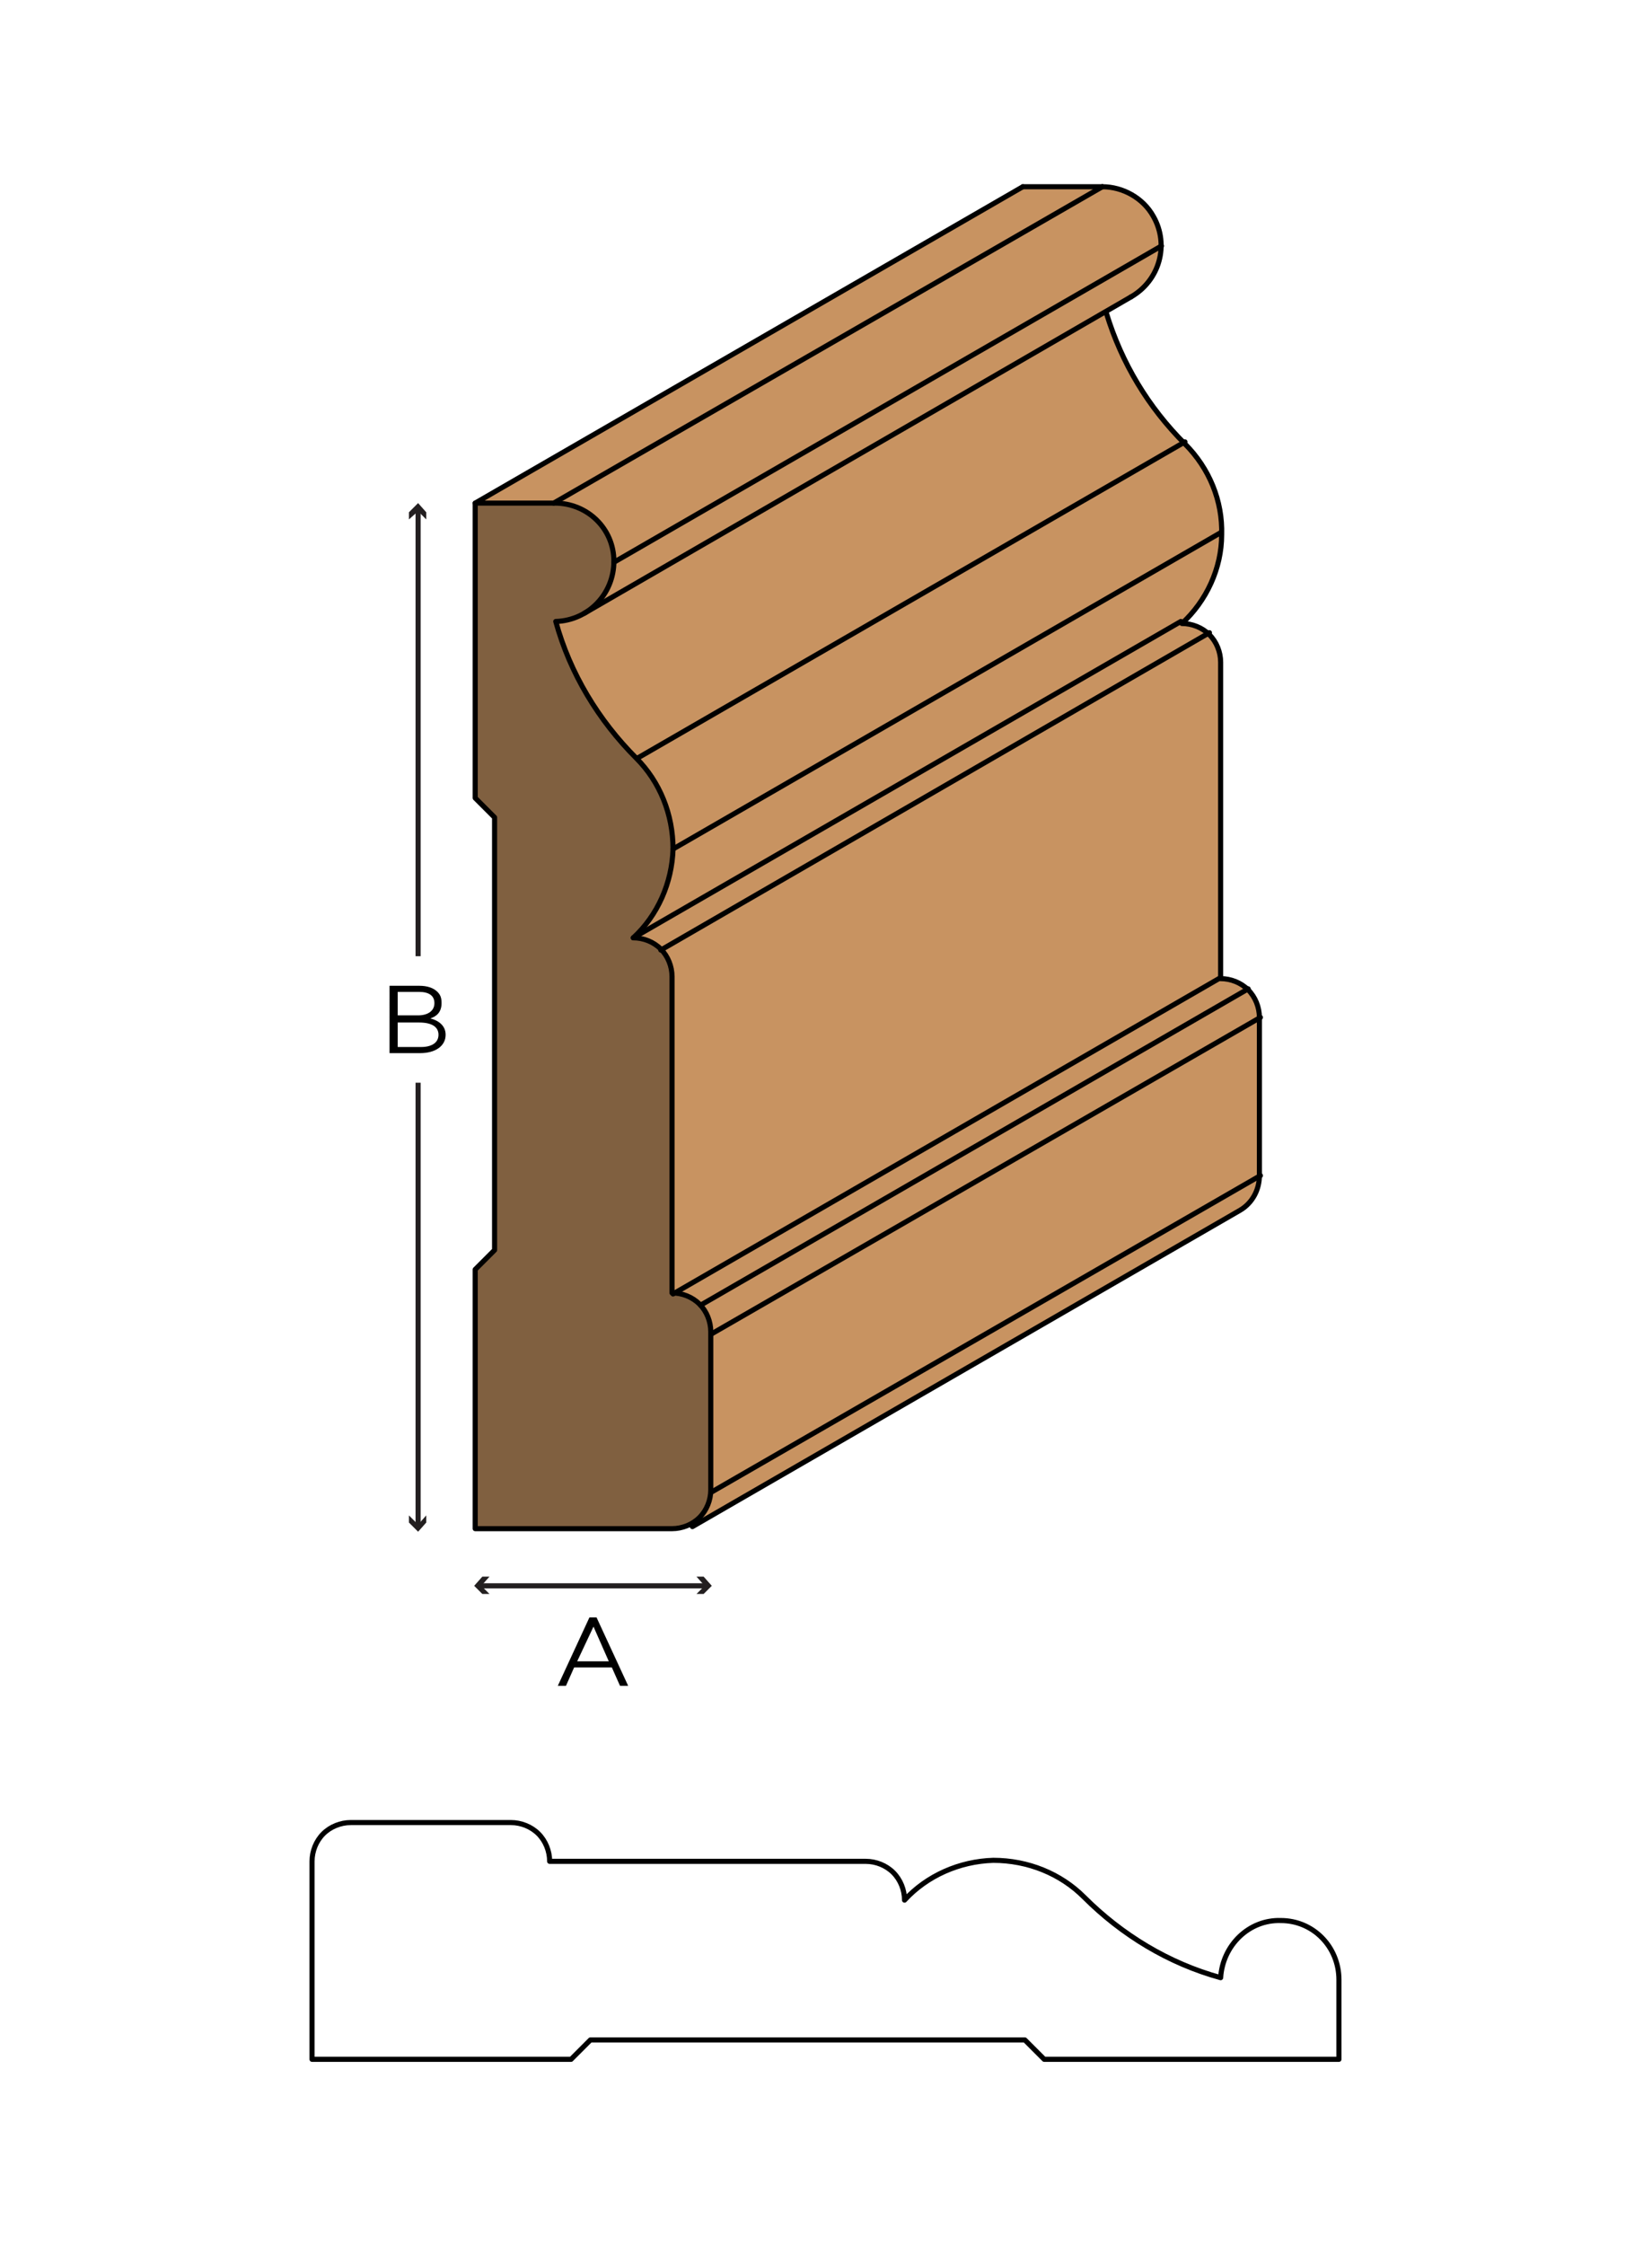
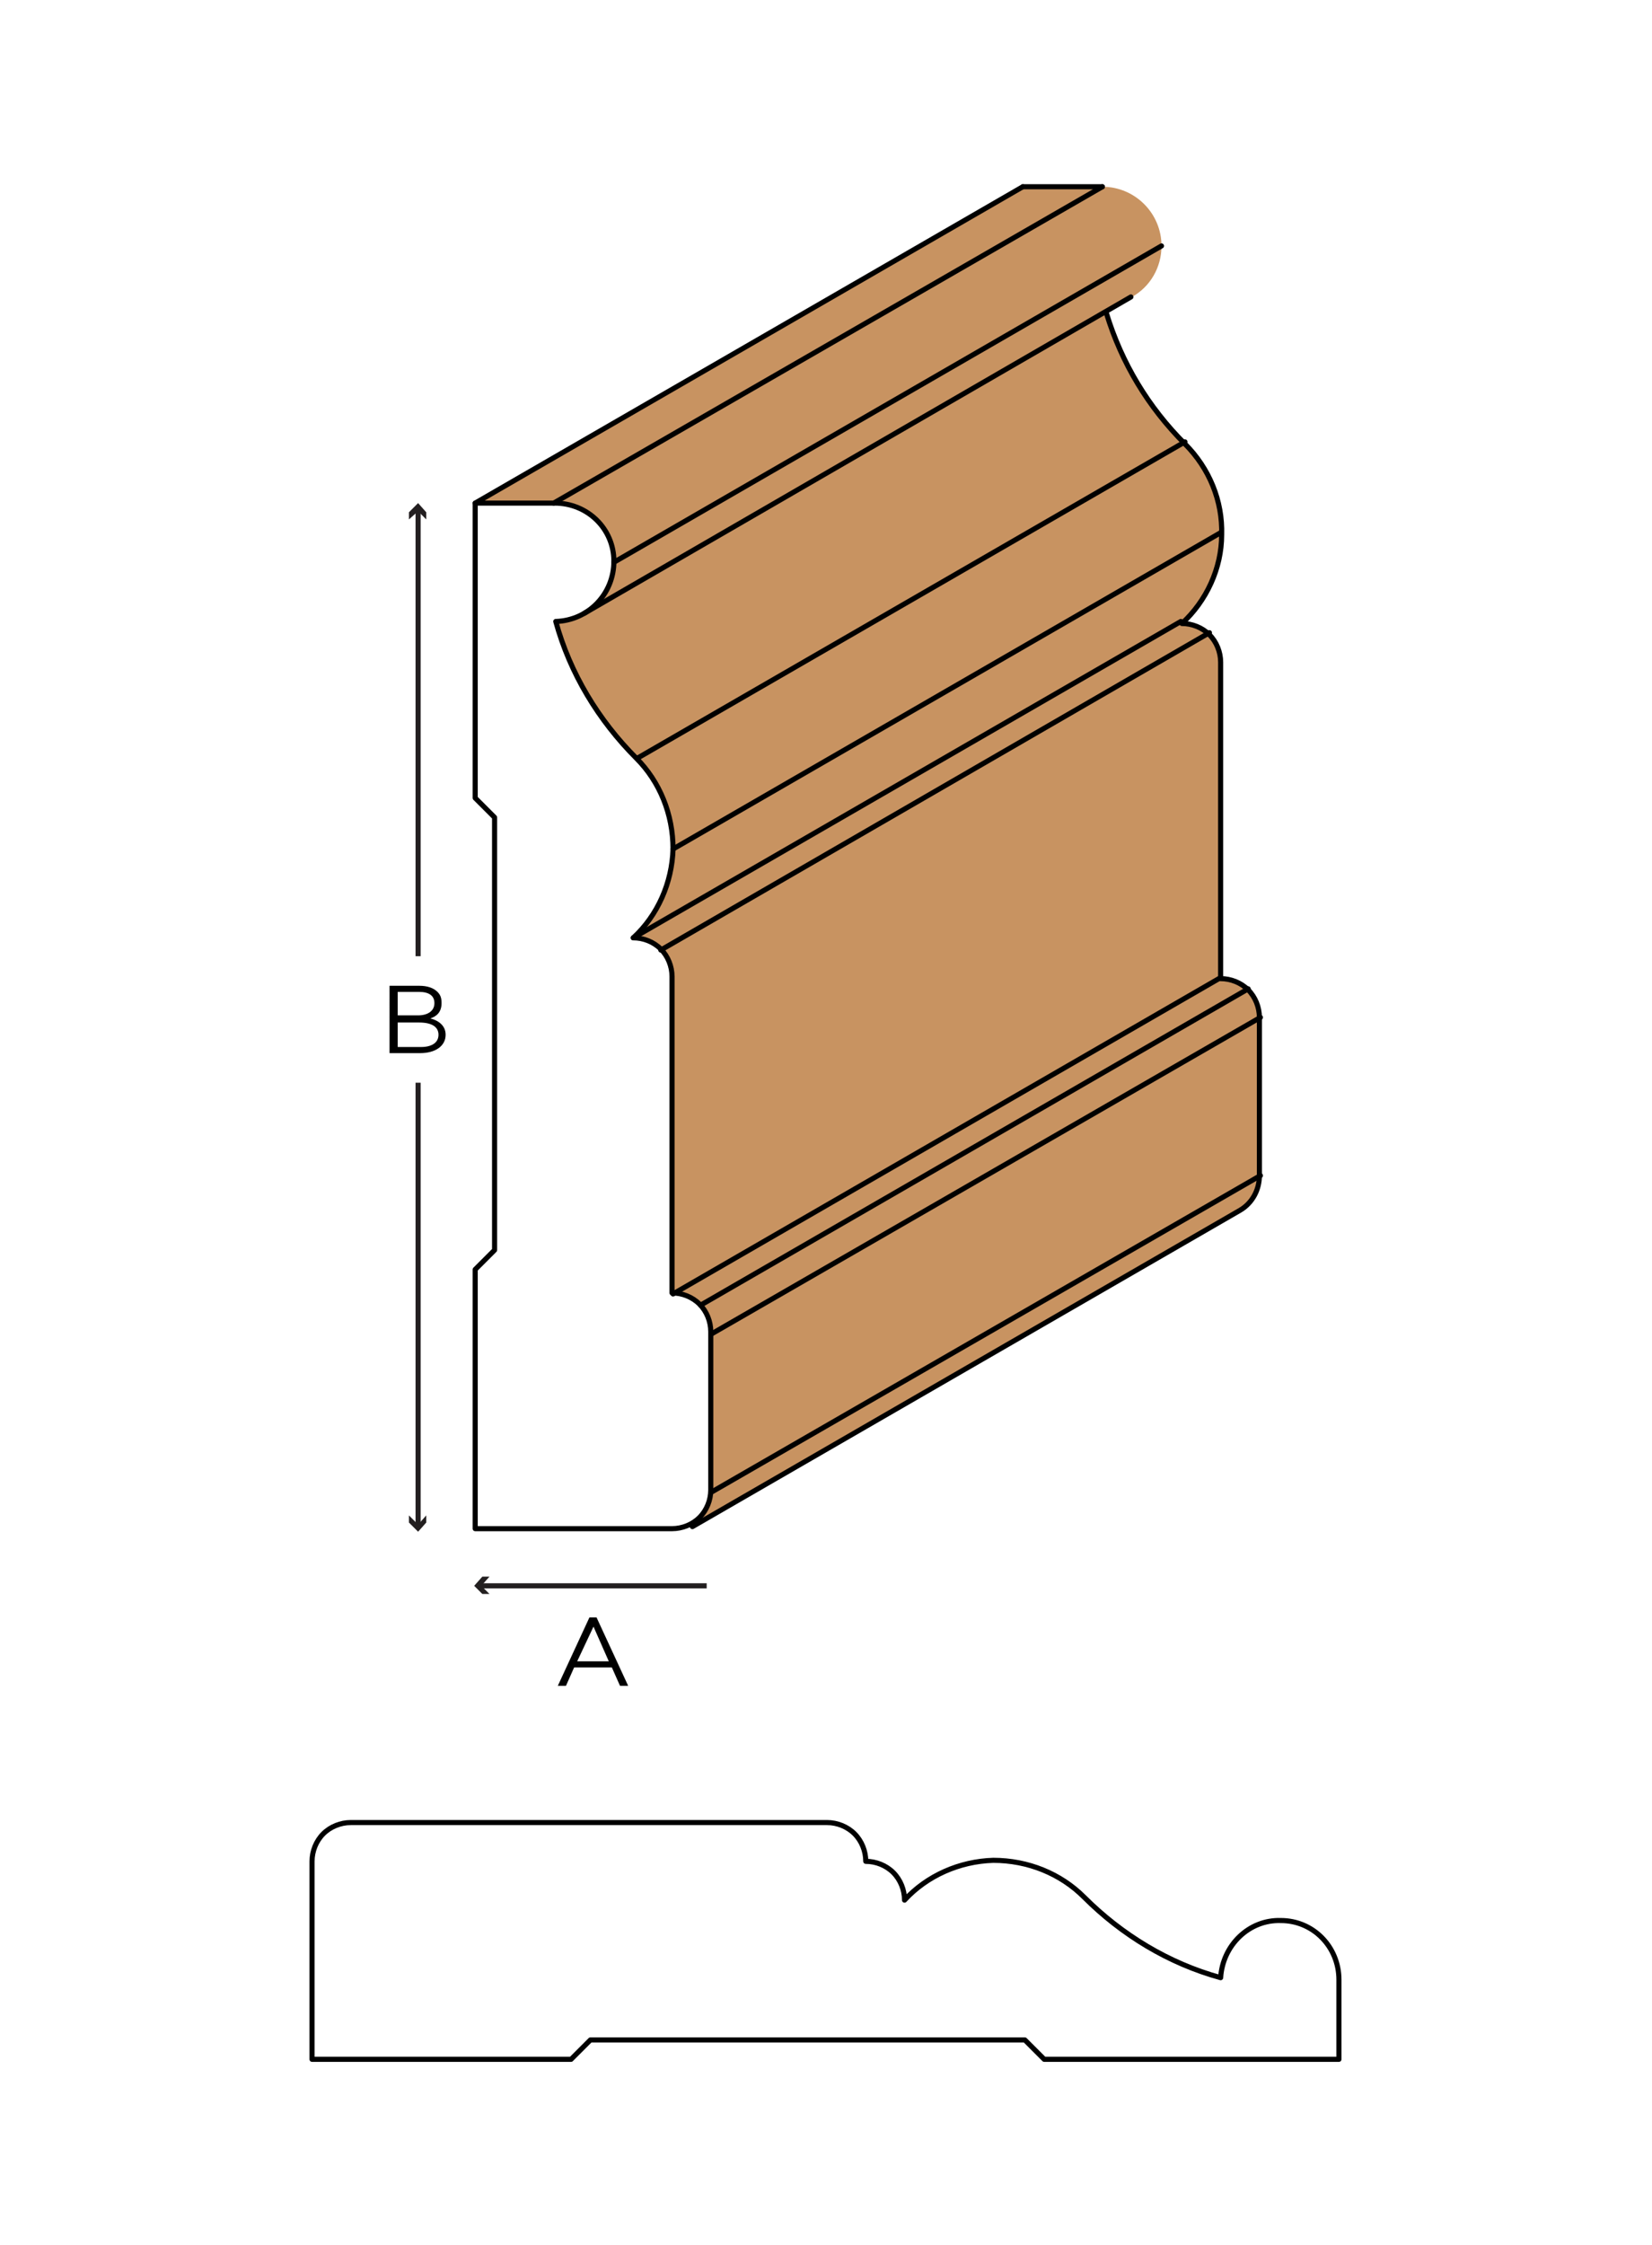
<svg xmlns="http://www.w3.org/2000/svg" version="1.1" x="0px" y="0px" viewBox="0 0 162 220" style="enable-background:new 0 0 162 220;" xml:space="preserve">
  <style type="text/css">
	.st0{fill:#FFFFFF;}
	.st1{fill:none;stroke:#231F20;stroke-width:0.5;}
	.st2{fill:#231F20;}
	.st3{fill:#C89361;}
	.st4{fill:#806040;}
	.st5{fill:none;stroke:#000000;stroke-width:0.5;stroke-linecap:round;stroke-linejoin:round;}
</style>
  <g id="white_box">
    <rect class="st0" width="162" height="220" />
  </g>
  <g id="Layer_1">
    <g>
      <g>
        <path d="M38.2,96.6h2.9c0.8,0,1.4,0.2,1.8,0.6c0.3,0.3,0.4,0.6,0.4,1.1v0c0,0.9-0.5,1.3-1.1,1.5c0.8,0.2,1.5,0.7,1.5,1.6v0     c0,1.1-1,1.8-2.5,1.8h-3V96.6z M42.6,98.3c0-0.7-0.5-1.1-1.5-1.1H39v2.3h2C41.9,99.5,42.6,99.1,42.6,98.3L42.6,98.3z M41.1,100.2     H39v2.4h2.3c1,0,1.7-0.4,1.7-1.2v0C43,100.6,42.3,100.2,41.1,100.2z" />
      </g>
      <g>
        <g>
          <line class="st1" x1="41" y1="93.7" x2="41" y2="49.9" />
          <g>
            <polygon class="st2" points="41.8,50.9 41,50.1 40.1,50.9 40.1,50.2 41,49.3 41.8,50.2      " />
          </g>
        </g>
      </g>
      <g>
        <g>
          <line class="st1" x1="41" y1="106.1" x2="41" y2="149.5" />
          <g>
            <polygon class="st2" points="40.1,148.5 41,149.4 41.8,148.5 41.8,149.2 41,150.1 40.1,149.2      " />
          </g>
        </g>
      </g>
    </g>
    <g>
      <g>
        <path d="M57.8,158.5h0.7l3.1,6.7h-0.8l-0.8-1.8h-3.7l-0.8,1.8h-0.8L57.8,158.5z M59.7,162.8l-1.5-3.4l-1.6,3.4H59.7z" />
      </g>
      <g>
        <g>
          <line class="st1" x1="47" y1="155.4" x2="69.3" y2="155.4" />
          <g>
            <polygon class="st2" points="48,156.2 47.2,155.4 48,154.5 47.3,154.5 46.5,155.4 47.3,156.2      " />
          </g>
          <g>
-             <polygon class="st2" points="68.3,156.2 69.1,155.4 68.3,154.5 69,154.5 69.8,155.4 69,156.2      " />
-           </g>
+             </g>
        </g>
      </g>
    </g>
    <g>
      <path class="st3" d="M123.6,115.2c0,1.4-0.7,2.7-1.9,3.4l-53.7,31c1.2-0.7,1.9-2,1.9-3.4L123.6,115.2z" />
      <polygon class="st3" points="54.3,49.3 46.6,49.3 100.3,18.3 108.1,18.3   " />
      <path class="st3" d="M60.2,55.1c0-3.2-2.6-5.8-5.8-5.8l53.7-31c3.2,0,5.8,2.6,5.8,5.8L60.2,55.1z" />
      <path class="st3" d="M113.9,24.1c0,2.1-1.1,4-2.9,5l-53.7,31c1.8-1,2.9-3,2.9-5L113.9,24.1z" />
      <path class="st3" d="M62.5,74.3c-3.7-3.7-6.5-8.4-7.9-13.4c1,0,1.9-0.3,2.7-0.8l51.2-29.6c1.5,4.8,4.1,9.2,7.7,12.8L62.5,74.3z" />
      <path class="st3" d="M66,83.2c0.1-3.3-1.2-6.5-3.6-8.9l53.7-31c2.3,2.3,3.6,5.5,3.6,8.9c-0.1,3.3-1.5,6.5-3.9,8.7    c1,0,2,0.4,2.7,1.1c0.7,0.7,1.1,1.7,1.1,2.7v31c1,0,2,0.4,2.7,1.1c0.7,0.7,1.1,1.7,1.1,2.7v15.5c0,1.4-0.7,2.7-1.9,3.4l-53.7,31    c1.2-0.7,1.9-2,1.9-3.4v-15.5c0-1-0.4-2-1.1-2.7c-0.7-0.7-1.7-1.1-2.7-1.1v-31c0-1-0.4-2-1.1-2.7c-0.7-0.7-1.7-1.1-2.7-1.1v0    C64.5,89.7,66,86.5,66,83.2z" />
      <path class="st3" d="M66,83.2l53.7-31c-0.1,3.3-1.5,6.5-3.9,8.7c1,0,2,0.4,2.7,1.1c0.7,0.7,1.1,1.7,1.1,2.7v31    c2.1,0,3.9,1.7,3.9,3.9v15.5c0,1.4-0.7,2.7-1.9,3.4l-53.7,31c1.2-0.7,1.9-2,1.9-3.4v-15.5c0-1-0.4-2-1.1-2.7    c-0.7-0.7-1.7-1.1-2.7-1.1v-31c0-1-0.4-2-1.1-2.7c-0.7-0.7-1.7-1.1-2.7-1.1v0C64.5,89.7,66,86.5,66,83.2z" />
      <path class="st3" d="M115.8,60.9c1,0,2,0.4,2.7,1.1c0.7,0.7,1.1,1.7,1.1,2.7v31c2.1,0,3.9,1.7,3.9,3.9v15.5c0,1.4-0.7,2.7-1.9,3.4    l-53.7,31c1.2-0.7,1.9-2,1.9-3.4v-15.5c0-1-0.4-2-1.1-2.7c-0.7-0.7-1.7-1.1-2.7-1.1v-31c0-1-0.4-2-1.1-2.7    c-0.7-0.7-1.7-1.1-2.7-1.1L115.8,60.9z" />
      <path class="st3" d="M66,95.8c0-1-0.4-2-1.1-2.7l53.7-31c0.7,0.7,1.1,1.7,1.1,2.7v31c1,0,2,0.4,2.7,1.1c0.7,0.7,1.1,1.7,1.1,2.7    v15.5c0,1.4-0.7,2.7-1.9,3.4l-53.7,31c1.2-0.7,1.9-2,1.9-3.4v-15.5c0-1-0.4-2-1.1-2.7c-0.7-0.7-1.7-1.1-2.7-1.1V95.8z" />
      <path class="st3" d="M119.7,95.8c1,0,2,0.4,2.7,1.1c0.7,0.7,1.1,1.7,1.1,2.7v15.5c0,1.4-0.7,2.7-1.9,3.4l-53.7,31    c1.2-0.7,1.9-2,1.9-3.4v-15.5c0-1-0.4-2-1.1-2.7c-0.7-0.7-1.7-1.1-2.7-1.1L119.7,95.8z" />
      <path class="st3" d="M122.4,96.9c0.7,0.7,1.1,1.7,1.1,2.7v15.5c0,1.4-0.7,2.7-1.9,3.4l-53.7,31c1.2-0.7,1.9-2,1.9-3.4v-15.5    c0-1-0.4-2-1.1-2.7L122.4,96.9z" />
      <path class="st3" d="M123.6,99.7v15.5c0,1.4-0.7,2.7-1.9,3.4l-53.7,31c1.2-0.7,1.9-2,1.9-3.4v-15.5L123.6,99.7z" />
-       <path class="st4" d="M48.5,80.1l-1.9-1.9V49.3h7.8c3.2,0,5.8,2.5,5.8,5.7c0.1,3.2-2.4,5.8-5.6,5.9c1.4,5.1,4.2,9.7,7.9,13.4    c2.3,2.3,3.6,5.5,3.6,8.9c-0.1,3.3-1.5,6.5-3.9,8.7c1,0,2,0.4,2.7,1.1c0.7,0.7,1.1,1.7,1.1,2.7v31c1,0,2,0.4,2.7,1.1    c0.7,0.7,1.1,1.7,1.1,2.7v15.5c0,1-0.4,2-1.1,2.7c-0.7,0.7-1.7,1.1-2.7,1.1H46.6v-25.4l1.9-1.9V80.1z" />
      <path class="st5" d="M54.5,60.9c1.4,5.1,4.2,9.7,7.9,13.4c2.3,2.3,3.6,5.5,3.6,8.9c-0.1,3.3-1.5,6.5-3.9,8.7v0c1,0,2,0.4,2.7,1.1    c0.7,0.7,1.1,1.7,1.1,2.7v31c1,0,2,0.4,2.7,1.1c0.7,0.7,1.1,1.7,1.1,2.7v15.5c0,1-0.4,2-1.1,2.7c-0.7,0.7-1.7,1.1-2.7,1.1H46.6    v-25.4l1.9-1.9V80.1l-1.9-1.9V49.3h7.8c3.2,0,5.8,2.5,5.8,5.7C60.2,58.2,57.7,60.8,54.5,60.9" />
      <line class="st5" x1="69.8" y1="146.2" x2="123.6" y2="115.2" />
-       <path class="st5" d="M110.9,29.1c2.8-1.6,3.8-5.1,2.2-7.9c-1-1.8-3-2.9-5-2.9" />
      <line class="st5" x1="100.3" y1="18.3" x2="108.1" y2="18.3" />
      <path class="st5" d="M67.9,149.6l53.7-31c1.2-0.7,1.9-2,1.9-3.4V99.7c0-1-0.4-2-1.1-2.7c-0.7-0.7-1.7-1.1-2.7-1.1v-31    c0-1-0.4-2-1.1-2.7c-0.7-0.7-1.7-1.1-2.7-1.1v0c2.4-2.2,3.9-5.4,3.9-8.7c0.1-3.3-1.2-6.5-3.6-8.9c-3.6-3.6-6.2-7.9-7.7-12.8" />
      <line class="st5" x1="69.8" y1="130.7" x2="123.6" y2="99.7" />
      <line class="st5" x1="68.7" y1="127.9" x2="122.4" y2="96.9" />
      <line class="st5" x1="66" y1="126.8" x2="119.7" y2="95.8" />
      <line class="st5" x1="64.8" y1="93.1" x2="118.6" y2="62" />
      <line class="st5" x1="62.1" y1="91.9" x2="115.8" y2="60.9" />
      <line class="st5" x1="66" y1="83.2" x2="119.7" y2="52.2" />
      <line class="st5" x1="62.5" y1="74.3" x2="116.2" y2="43.3" />
      <line class="st5" x1="57.3" y1="60.1" x2="110.9" y2="29.1" />
      <line class="st5" x1="60.2" y1="55.1" x2="113.9" y2="24.1" />
      <line class="st5" x1="54.3" y1="49.3" x2="108.1" y2="18.3" />
      <line class="st5" x1="46.6" y1="49.3" x2="100.3" y2="18.3" />
    </g>
    <g>
-       <path class="st5" d="M119.7,193.8c-5.1-1.4-9.7-4.2-13.4-7.9c-2.3-2.3-5.5-3.6-8.9-3.6c-3.3,0.1-6.5,1.5-8.7,3.9h0    c0-1-0.4-2-1.1-2.7c-0.7-0.7-1.7-1.1-2.7-1.1h-31c0-1-0.4-2-1.1-2.7c-0.7-0.7-1.7-1.1-2.7-1.1H34.4c-1,0-2,0.4-2.7,1.1    c-0.7,0.7-1.1,1.7-1.1,2.7v19.4h25.4l1.9-1.9h42.6l1.9,1.9h28.9V194c0-3.2-2.5-5.8-5.7-5.8C122.5,188.1,119.9,190.6,119.7,193.8" />
+       <path class="st5" d="M119.7,193.8c-5.1-1.4-9.7-4.2-13.4-7.9c-2.3-2.3-5.5-3.6-8.9-3.6c-3.3,0.1-6.5,1.5-8.7,3.9h0    c0-1-0.4-2-1.1-2.7c-0.7-0.7-1.7-1.1-2.7-1.1c0-1-0.4-2-1.1-2.7c-0.7-0.7-1.7-1.1-2.7-1.1H34.4c-1,0-2,0.4-2.7,1.1    c-0.7,0.7-1.1,1.7-1.1,2.7v19.4h25.4l1.9-1.9h42.6l1.9,1.9h28.9V194c0-3.2-2.5-5.8-5.7-5.8C122.5,188.1,119.9,190.6,119.7,193.8" />
    </g>
  </g>
</svg>